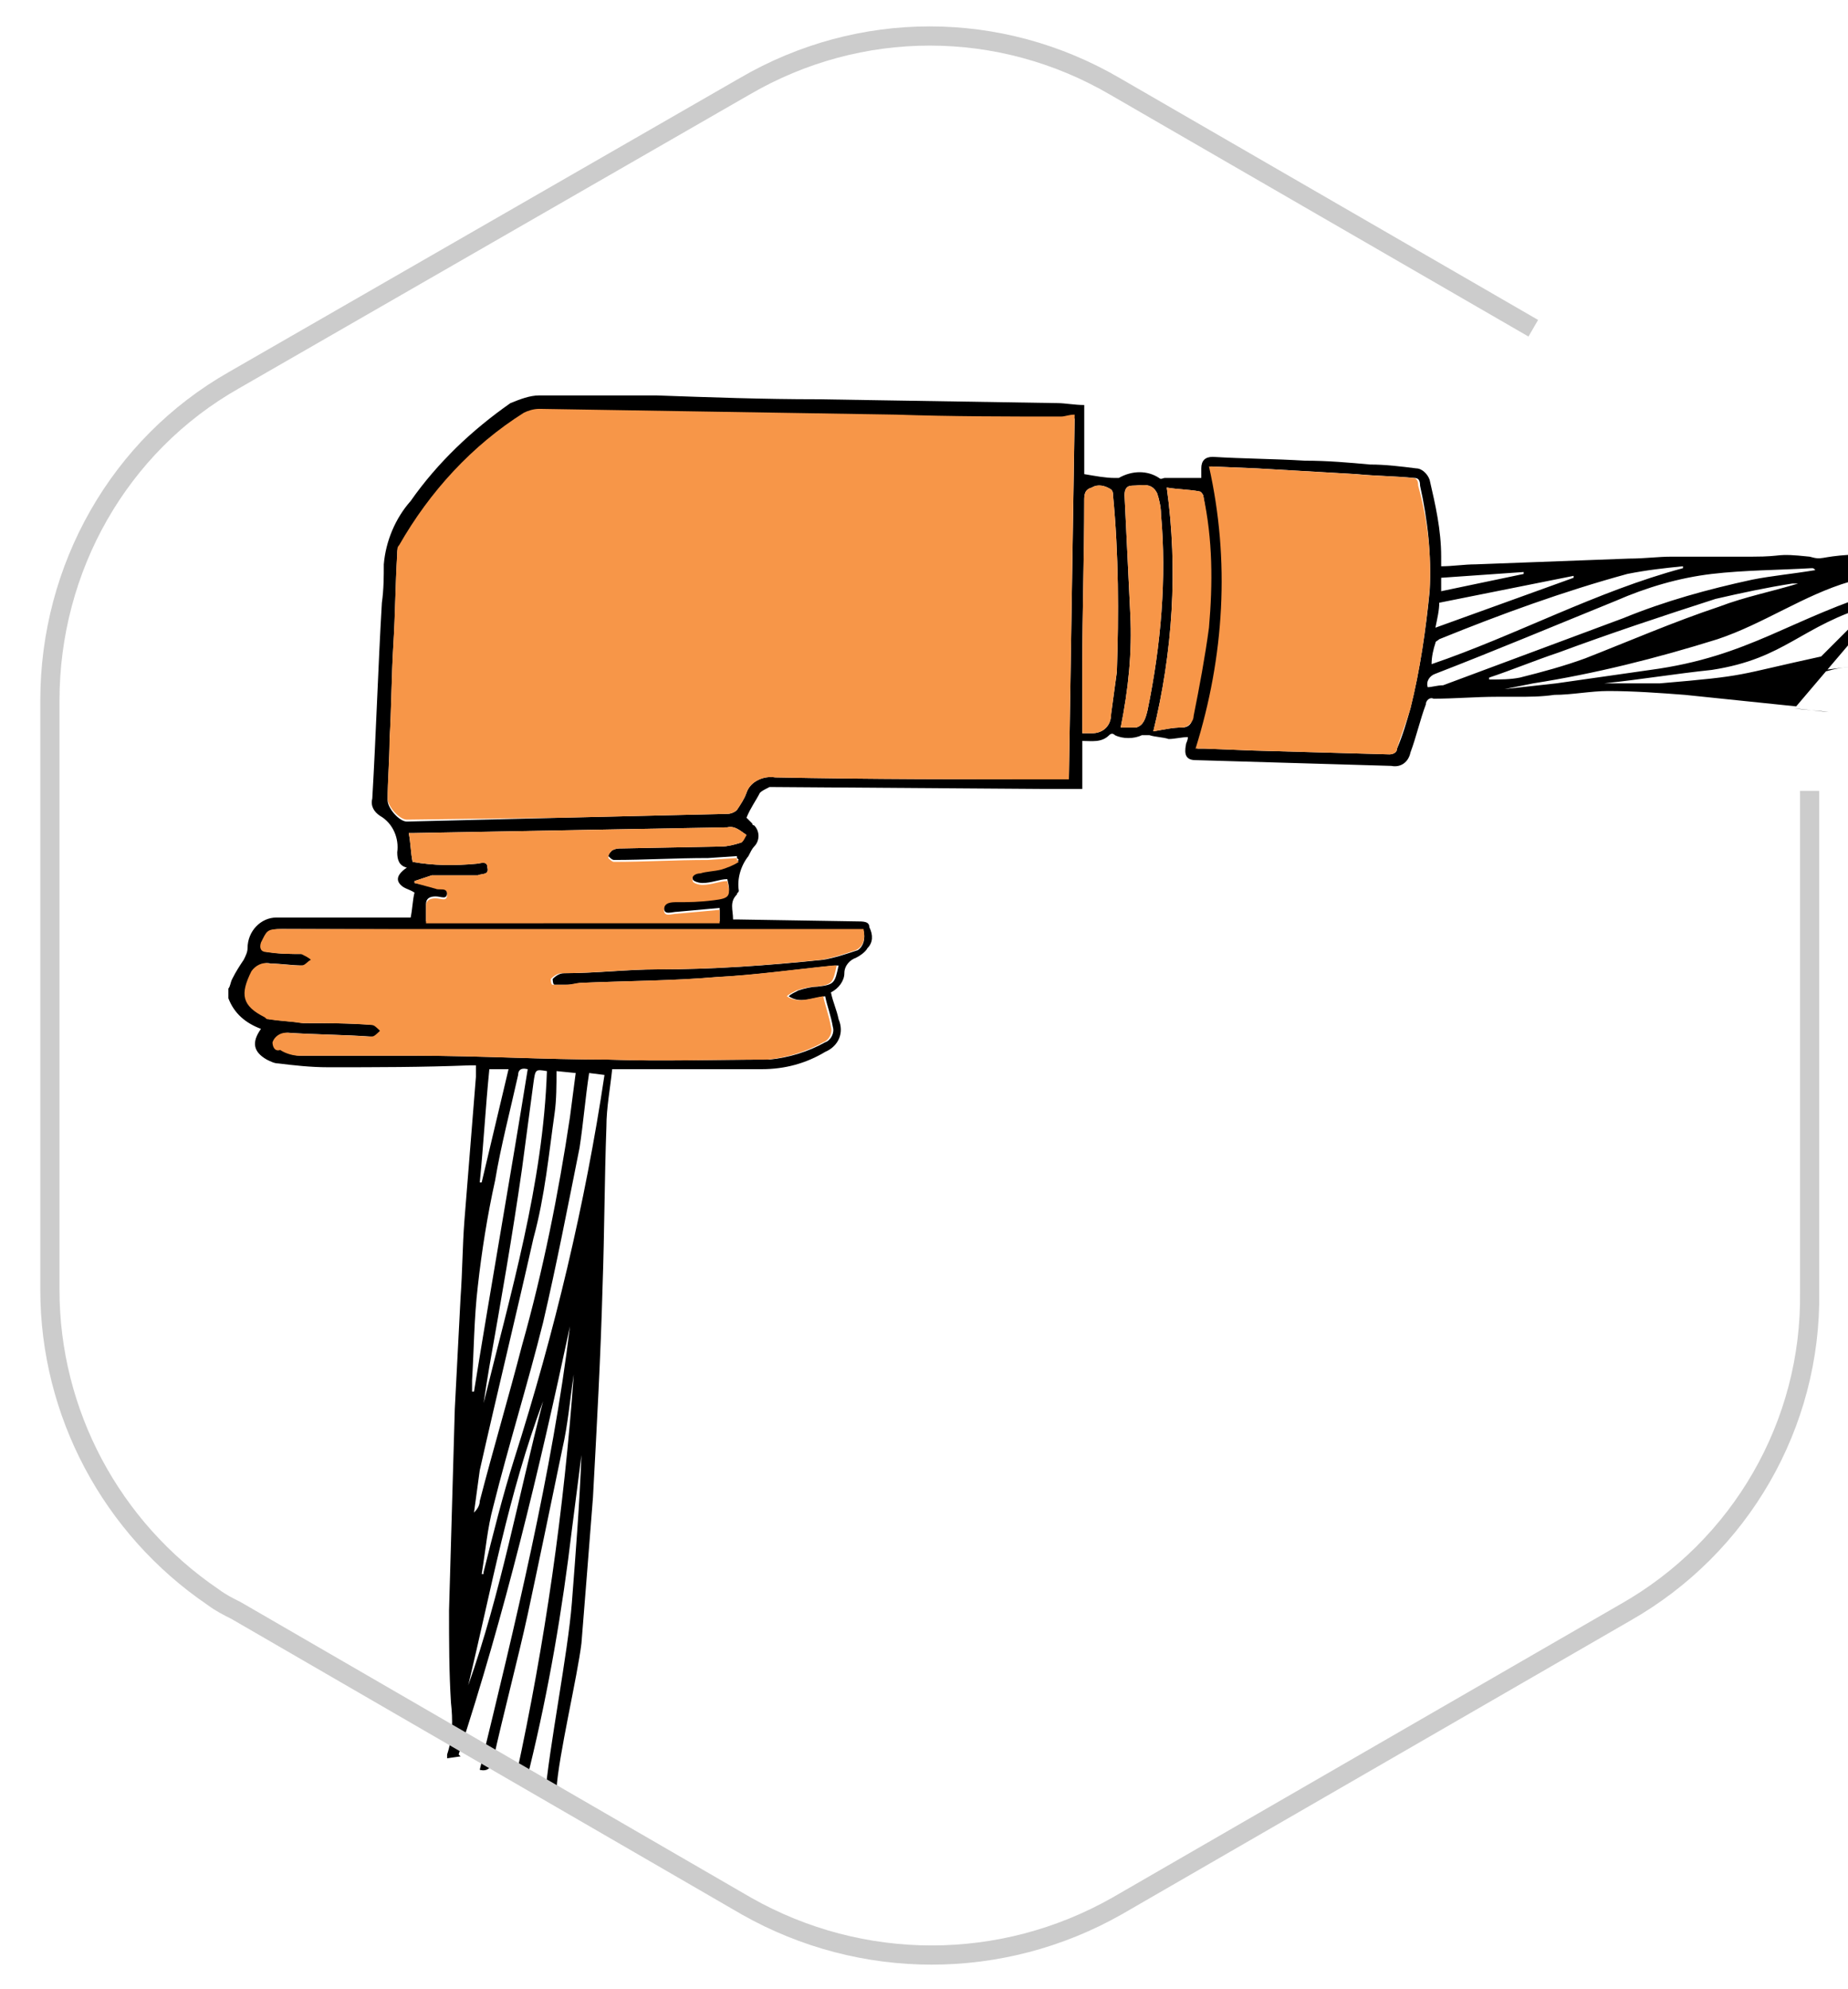
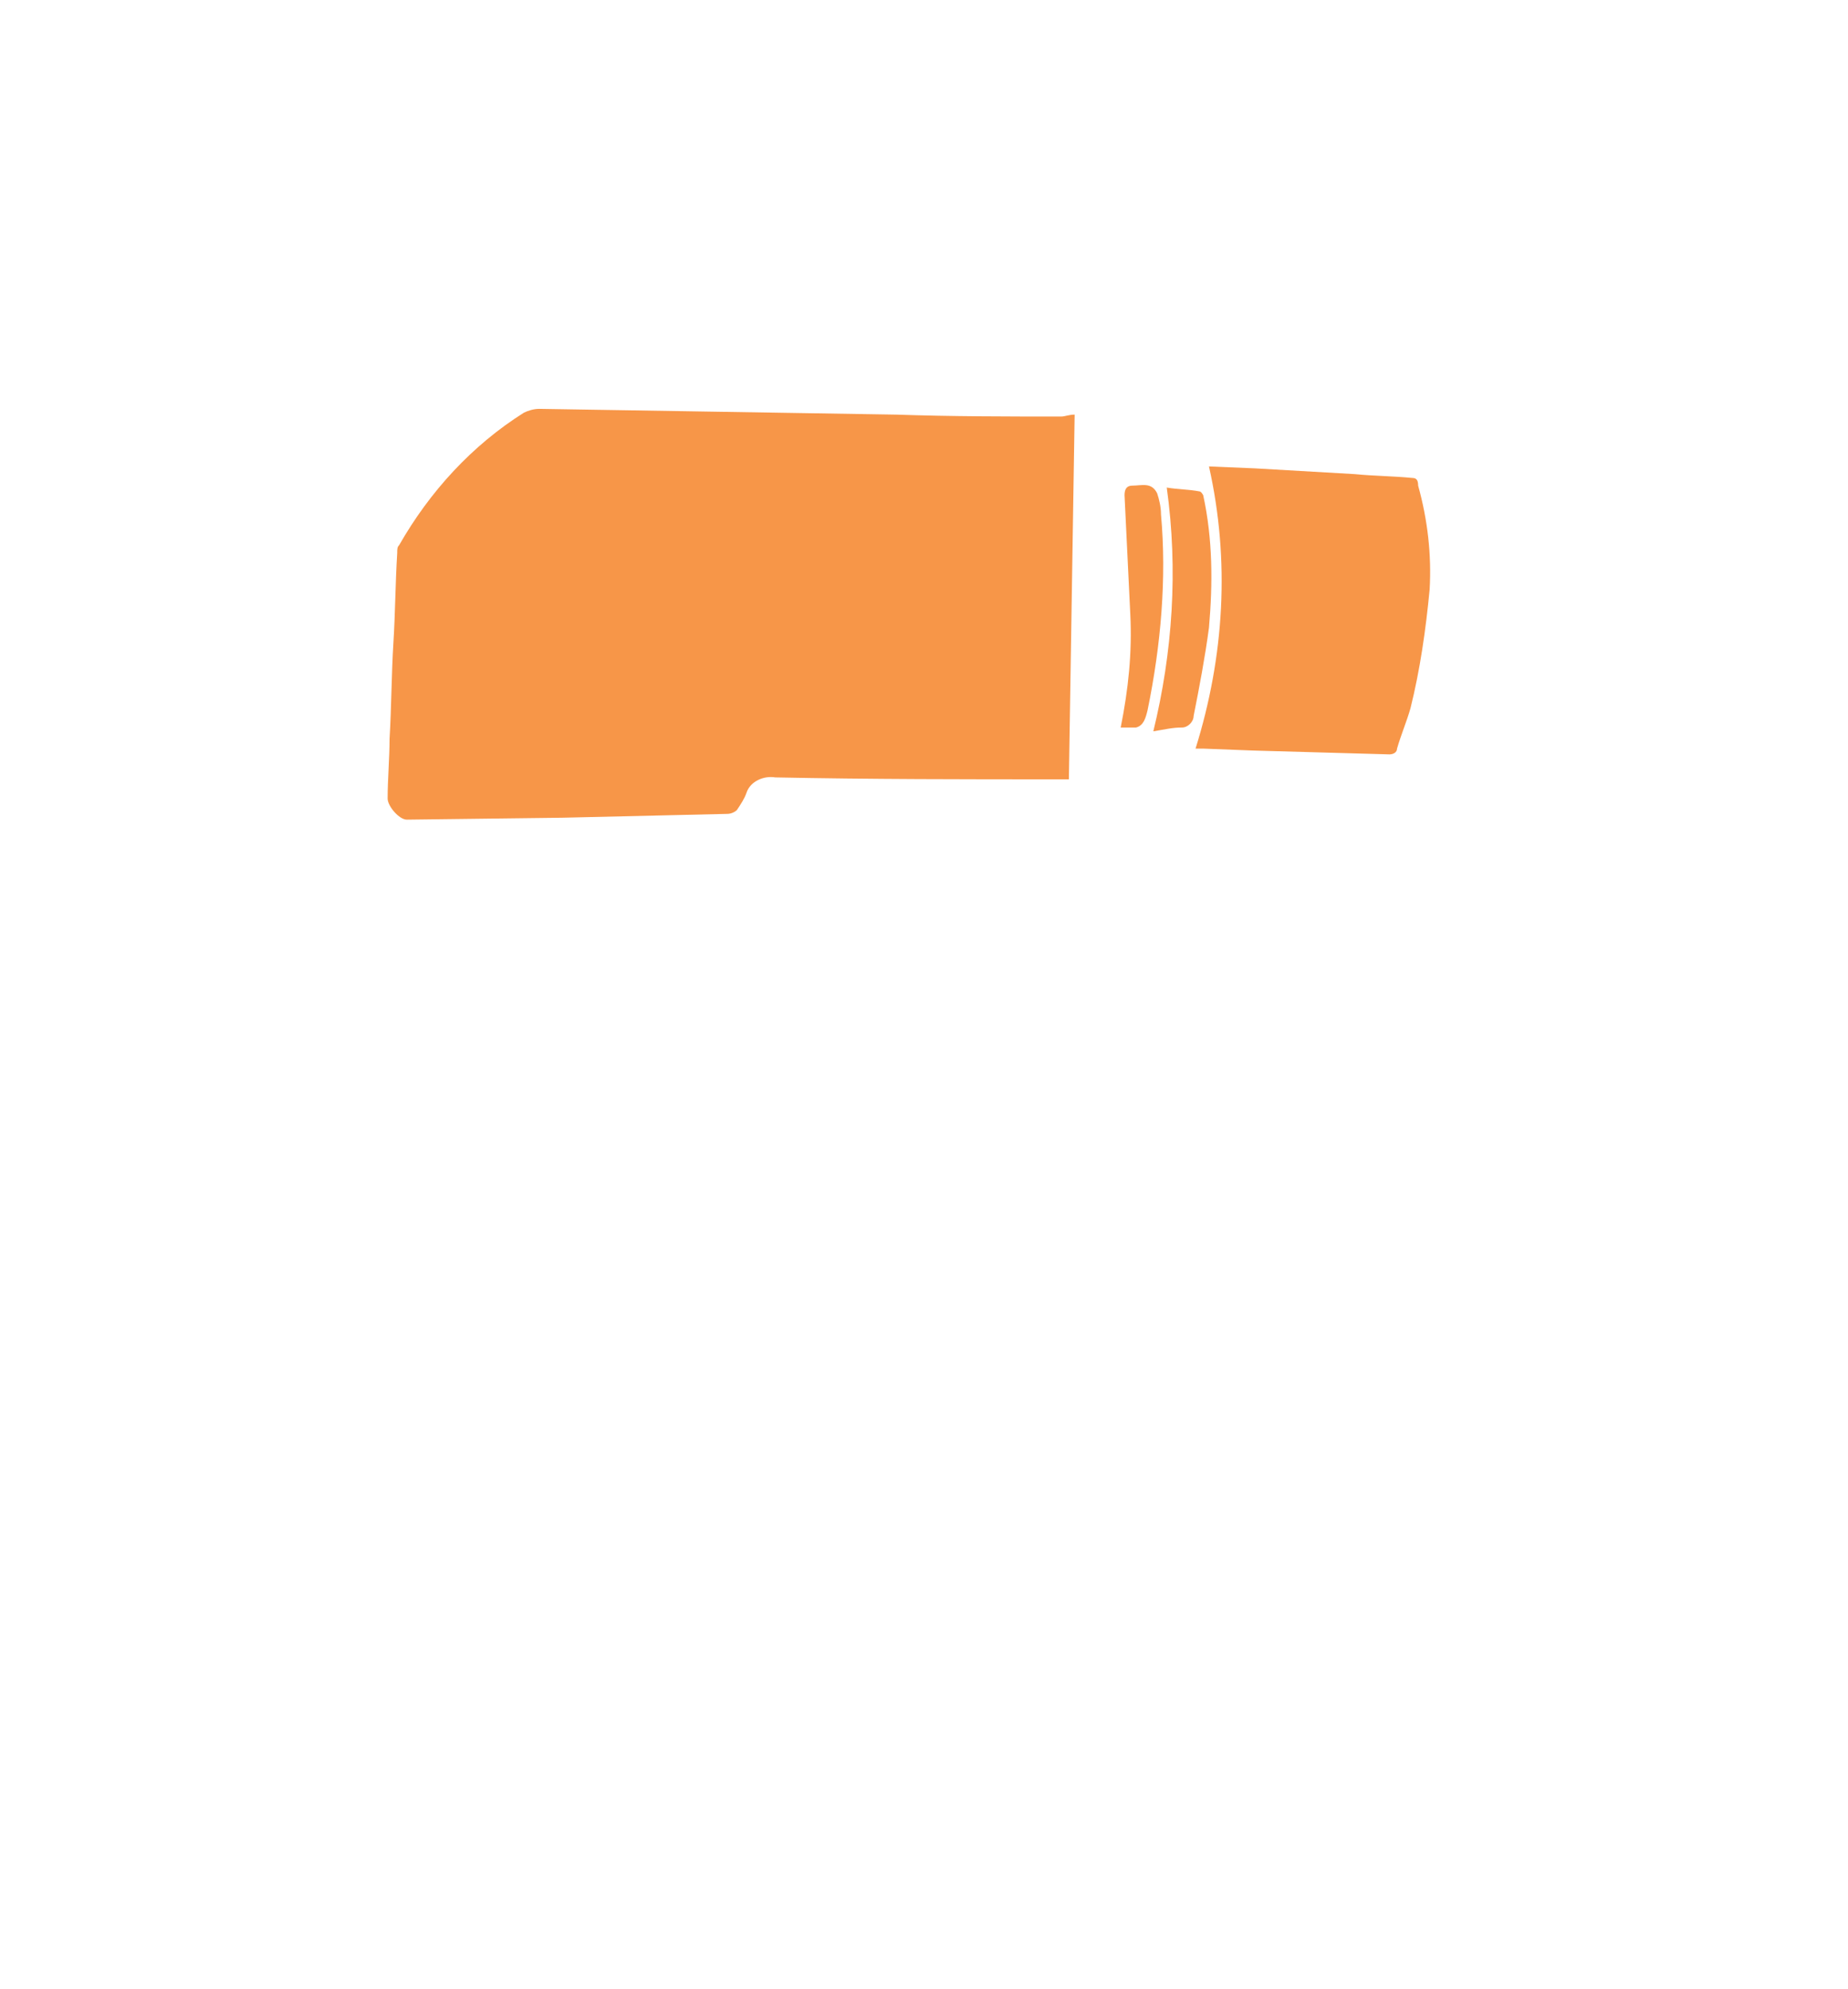
<svg xmlns="http://www.w3.org/2000/svg" id="Layer_1" x="0px" y="0px" viewBox="0 0 96.3 103.6" style="enable-background:new 0 0 96.3 103.6;" xml:space="preserve">
-   <path d="M100.4,28.8c-0.4,0.1-1.5-0.2-2.2-0.2c0,0-1.8,0.3-1.8,0.3C94.8,29,95,29.2,94.3,29c-1.9-0.2-1.2,0-3,0c-1.4,0-2.8,0-4.2,0 c-0.7,0-1.4,0.1-2.2,0.1l-8,0.3c-0.6,0-1.2,0.1-1.8,0.1c0-0.2,0-0.4,0-0.5c0-1.4-0.3-2.7-0.6-4c-0.1-0.3-0.4-0.6-0.7-0.6 c-0.8-0.1-1.6-0.2-2.4-0.2c-1.1-0.1-2.2-0.2-3.4-0.2c-1.6-0.1-3.2-0.1-4.8-0.2c-0.4,0-0.6,0.2-0.6,0.6c0,0.2,0,0.4,0,0.5h-1.9 c-0.1,0-0.2,0.1-0.3,0c-0.6-0.4-1.4-0.4-2.1,0c-0.1,0-0.2,0-0.2,0c-0.5,0-1-0.1-1.6-0.2v-3.6c-0.5,0-1-0.1-1.4-0.1l-12.5-0.2 c-2.8,0-5.6-0.1-8.4-0.2c-2,0-4.1,0-6.1,0c-0.5,0-1,0.2-1.5,0.4c-2,1.4-3.8,3.1-5.2,5.1c-0.8,0.9-1.3,2.1-1.4,3.3c0,0.6,0,1.3-0.1,2 c-0.2,3.4-0.3,6.8-0.5,10.2c-0.1,0.4,0.1,0.7,0.4,0.9c0.7,0.4,1,1.2,0.9,1.9c0,0.4,0.1,0.7,0.5,0.8c-0.3,0.2-0.6,0.5-0.4,0.8 c0.2,0.3,0.5,0.3,0.8,0.5c-0.1,0.4-0.1,0.8-0.2,1.3h-7c-0.8,0-1.5,0.7-1.5,1.6c0,0.2-0.1,0.4-0.2,0.6c-0.2,0.3-0.4,0.6-0.6,1 c-0.1,0.2-0.1,0.4-0.2,0.5v0.5c0.3,0.8,0.9,1.3,1.7,1.6c-0.5,0.7-0.4,1.2,0.3,1.6c0.2,0.1,0.4,0.2,0.6,0.2c0.8,0.1,1.7,0.2,2.6,0.2 c2.5,0,4.9,0,7.4-0.1c0.1,0,0.2,0,0.3,0c0,0.2,0,0.4,0,0.6c-0.2,2.5-0.4,5-0.6,7.5c-0.1,1.3-0.1,2.6-0.2,4c-0.1,1.9-0.2,3.8-0.3,5.8 c-0.1,3.5-0.2,7-0.3,10.5c0,1.6,0,3.2,0.1,4.8c0.1,0.9,0.1,1.8-0.2,2.7c0,0,0,0.1,0,0.2l0.7-0.1l-0.1-0.1c2.4-7.3,4.2-14.8,5.8-22.3 c-0.9,7.5-2.9,15.7-4.7,23.1c0.4,0.1,0.6-0.1,0.7-0.5c0.5-2.3,1.3-5.3,1.8-7.6c0.6-2.8,1.2-5.7,1.8-8.6c0.3-1.3,0.4-2.6,0.6-3.9h0 c-0.5,7-1.5,14-3,20.9c0.4,0.1,0.6,0,0.7-0.4c1-4.1,1.7-8.2,2.2-12.4l0.5-3.9c-0.1,2.6-0.3,5.1-0.5,7.7s-1.2,7.6-1.4,10.1 c0.5,0.1,0.5,0.1,0.6-0.4c0.1-1.7,1.1-5.9,1.3-7.6c0.2-2.5,0.4-5,0.6-7.6c0.2-3.7,0.4-7.3,0.5-11c0.1-2.8,0.1-5.6,0.2-8.3 c0-1,0.2-2,0.3-3h0.6c2.4,0,4.8,0,7.2,0c1.2,0,2.3-0.3,3.3-0.9c0.7-0.3,1-1,0.7-1.7c0,0,0,0,0,0c-0.1-0.5-0.3-0.9-0.4-1.4 c0.4-0.2,0.7-0.6,0.7-1c0-0.4,0.3-0.7,0.6-0.8c0.2-0.1,0.5-0.3,0.6-0.5c0.3-0.3,0.3-0.7,0.1-1.1C45.3,48,45,48,44.6,48l-6.2-0.1 h-0.2c0-0.5-0.2-0.9,0.2-1.3c0-0.1,0.1-0.1,0.1-0.2c-0.1-0.6,0.1-1.3,0.5-1.8c0.1-0.2,0.2-0.4,0.3-0.5c0.3-0.3,0.3-0.8,0-1.1 c0,0-0.1,0-0.1-0.1l-0.3-0.3c0.2-0.5,0.5-0.9,0.7-1.3c0.1-0.1,0.3-0.2,0.5-0.3l14.1,0.1c0.7,0,1.4,0,2.2,0v-2.5c0.5,0,1,0.1,1.4-0.3 c0.1-0.1,0.2-0.1,0.3,0c0.4,0.2,1,0.2,1.4,0c0.1,0,0.2,0,0.4,0c0.3,0.1,0.7,0.1,1,0.2c0.3,0,0.7-0.1,1-0.1c0,0.2-0.1,0.3-0.1,0.4 c-0.1,0.5,0,0.8,0.5,0.8l10.2,0.3c0.5,0.1,0.9-0.2,1-0.7c0.3-0.8,0.5-1.7,0.8-2.5c0-0.2,0.2-0.4,0.4-0.3c0,0,0,0,0,0 c1.1,0,2.2-0.1,3.3-0.1h1c0.7,0,1.3,0,2-0.1c0.9,0,1.9-0.2,2.8-0.2c1.3,0,2.7,0.1,4,0.2c1.9,0.2,3.9,0.4,5.8,0.6 M98.3,30.7 c-5,1.5-7.1,3.5-12.3,4.2l-4.9,0.7c-0.9,0.1-1.8,0.2-2.7,0.3c0.5-0.1,1-0.2,1.5-0.3c3.2-0.5,6.4-1.3,9.6-2.3c2.4-0.8,4.5-2.3,6.9-3  M94.9,34.2c-4.6,1-3.7,1-8.4,1.4c-1,0-2,0-2.9,0c1.9-0.2,3.7-0.5,5.6-0.7c3.9-0.6,4.6-2.3,8.4-3.4 M87.8,35.8 c0.2,0,5.9-0.7,6.1-0.7c1.9-0.1,0.9-0.2,2.8-0.4 M95.2,37.1 M93.5,36.9c0.6,0.1,1.2,0.1,1.8,0.2 M24.6,71.9c0.1-1.6,0.1-3.2,0.3-4.9 c0.2-1.8,0.5-3.7,0.9-5.5c0.3-1.8,0.8-3.7,1.2-5.5c0-0.2,0.1-0.4,0.5-0.3c-0.9,5.6-1.9,11.2-2.8,16.8h-0.1 C24.6,72.3,24.6,72.1,24.6,71.9z M25,61.6c0.2-2,0.3-3.9,0.5-5.9h1l-1.4,5.9L25,61.6z M25.2,73.1c0.1-0.7,0.2-1.3,0.3-1.9 c0.6-3.4,1.2-6.8,1.7-10.3c0.2-1.5,0.4-3,0.6-4.5c0.1-0.7,0.1-0.7,0.7-0.6C28.3,61.7,26.6,67.4,25.2,73.1z M28.9,58 c0.1-0.7,0.1-1.5,0.1-2.2l1,0.1c-0.1,0.8-0.2,1.5-0.3,2.3c-0.6,4-1.4,8-2.5,11.9c-0.7,2.7-1.5,5.4-2.2,8.1c0,0.2-0.1,0.4-0.3,0.6 c0.1-0.7,0.2-1.5,0.3-2.2c0.9-4,1.9-8.1,2.8-12.1C28.4,62.3,28.6,60.1,28.9,58z M24.4,87.8c1.2-5,2.1-10,3.9-14.8 C27,78,26.1,83,24.4,87.8z M26.8,76c-0.6,1.9-1.1,3.9-1.6,5.9V82h-0.1c0.2-1.2,0.3-2.4,0.6-3.5c0.8-3.2,1.8-6.4,2.6-9.6 c0.7-3,1.3-6.1,1.9-9.1c0.2-1.3,0.3-2.6,0.5-3.9l0.8,0.1C30.5,62.7,28.9,69.4,26.8,76z M44.4,48.5H45c0.1,0.4,0,0.8-0.3,1 c-0.6,0.2-1.2,0.4-1.8,0.5c-2.9,0.3-5.7,0.5-8.6,0.5c-1.6,0-3.2,0.2-4.9,0.2c-0.2,0-0.4,0.1-0.6,0.3c0,0,0,0.3,0.1,0.3 c0.2,0,0.5,0,0.7,0c0.3,0,0.5-0.1,0.8-0.1c2.3-0.1,4.7-0.1,7-0.3c2-0.1,4.1-0.4,6.1-0.6h0.2c-0.2,0.9-0.2,1-1.1,1.1 c-0.3,0-0.7,0.1-1,0.2c-0.2,0.1-0.4,0.2-0.5,0.3c0.6,0.4,1.2,0.1,1.9,0c0.1,0.5,0.3,1,0.4,1.6c0.1,0.3-0.1,0.7-0.4,0.8 c-0.9,0.5-1.9,0.8-2.9,0.9c-2.8,0-5.6,0.1-8.4,0c-3.3,0-6.6-0.2-9.9-0.2c-2,0-4.1,0-6.1,0c-0.3,0-0.7-0.1-1-0.3 c-0.3,0-0.4-0.3-0.4-0.4c0.1-0.3,0.4-0.5,0.7-0.5c1.4,0.1,2.9,0.1,4.3,0.2c0.1,0,0.1,0,0.2,0s0.3-0.2,0.4-0.3 c-0.1-0.1-0.3-0.3-0.4-0.3c-1.2-0.1-2.5-0.1-3.7-0.1c-0.6-0.1-1.1-0.1-1.7-0.2c-0.1,0-0.1,0-0.2-0.1c-1.2-0.6-1.3-1.2-0.7-2.4 c0.2-0.3,0.6-0.5,0.9-0.4c0.6,0,1.1,0.1,1.7,0.1c0.2,0,0.3-0.2,0.5-0.3c-0.1-0.1-0.3-0.2-0.5-0.3c-0.6,0-1.2,0-1.8-0.1 c-0.3,0-0.4-0.2-0.3-0.5c0.3-0.6,0.3-0.7,1-0.7L44.4,48.5z M38.9,43.5c-0.1,0.1-0.2,0.4-0.3,0.4c-0.3,0.1-0.7,0.2-1,0.2l-5.2,0.1 c-0.2,0-0.3,0-0.5,0.1c-0.1,0.1-0.2,0.2-0.2,0.3c0.1,0.1,0.2,0.2,0.3,0.2c1.6,0,3.2-0.1,4.9-0.1l1.5-0.1c0,0.1,0,0.1,0.1,0.2 c-0.3,0.2-0.6,0.3-0.9,0.4c-0.4,0.1-0.8,0.1-1.1,0.2c-0.2,0-0.5,0.1-0.4,0.4c0,0.1,0.3,0.2,0.5,0.2c0.5,0,0.9-0.2,1.3-0.2 c0.2,0.8,0.1,0.9-0.7,1c-0.8,0.1-1.3,0.1-1.9,0.1c-0.3,0-0.7,0-0.7,0.4c0,0.4,0.4,0.2,0.7,0.2l2.2-0.2v0.7H22.2c0-0.3,0-0.6,0-0.9 s0.2-0.4,0.5-0.4c0.3,0,0.6,0.2,0.6-0.2c0-0.4-0.4-0.2-0.6-0.3L21.6,46c0,0,0-0.1,0-0.1c0.3-0.1,0.6-0.2,0.9-0.3c0.8,0,1.5,0,2.2,0 c0.1,0,0.1,0,0.2,0c0.2-0.1,0.6,0,0.5-0.4c0-0.4-0.4-0.2-0.6-0.2c-1.1,0.1-2.2,0.1-3.3-0.1c-0.1-0.5-0.1-1-0.2-1.5 c0.1,0,0.2,0,0.2,0c5.5-0.1,10.9-0.2,16.4-0.3C38.3,43,38.6,43.3,38.9,43.5z M55.7,40.6h-0.4c-5,0-9.9,0-14.9-0.1 c-0.6-0.1-1.3,0.2-1.5,0.8c-0.1,0.3-0.3,0.6-0.5,0.9c-0.1,0.1-0.3,0.2-0.5,0.2l-8.6,0.2l-8.1,0.2c-0.4,0-1-0.7-1-1.1 c0-1,0.1-2.1,0.1-3.1c0.1-1.7,0.1-3.4,0.2-5c0.1-1.6,0.1-3.1,0.2-4.7c0-0.2,0-0.3,0.1-0.4c1.6-2.8,3.8-5.2,6.5-6.9 c0.2-0.1,0.5-0.2,0.8-0.2c6.2,0.1,12.4,0.2,18.6,0.3c2.9,0.1,5.8,0.1,8.6,0.1c0.2,0,0.4,0,0.7,0C55.9,28,55.8,34.3,55.7,40.6z  M58.2,35c-0.1,0.7-0.2,1.5-0.3,2.2c0,0.6-0.4,1-1,1c-0.1,0-0.1,0-0.2,0h-0.3c0-1.2,0-2.3,0-3.5c0-2.9,0.1-5.7,0.1-8.6 c0-0.3,0-0.6,0.4-0.7c0.3-0.2,0.7-0.1,1,0.1c0.1,0.1,0.1,0.2,0.1,0.3C58.3,28.9,58.3,32,58.2,35z M75.1,30.1l4.3-0.3c0,0,0,0,0,0.1 l-4.3,0.9V30.1z M75,31.4l7-1.4c0,0,0,0.1,0,0.1l-7.2,2.6C74.9,32.2,75,31.8,75,31.4L75,31.4z M74.8,33.5c0-0.1,0.1-0.1,0.2-0.2 c3.2-1.3,6.5-2.5,9.8-3.4c1-0.2,1.9-0.3,2.9-0.4c0,0,0,0.1,0,0.1c-4.5,1.2-8.7,3.5-13.1,5C74.6,34.2,74.7,33.8,74.8,33.5L74.8,33.5z  M59.8,37c-0.1,0.4-0.2,0.8-0.6,0.9c-0.3,0-0.5,0-0.8,0c0.4-2,0.6-3.9,0.5-5.9c-0.1-2.1-0.2-4.1-0.3-6.2c0-0.3,0.1-0.5,0.4-0.5 c0.5,0,1-0.2,1.3,0.4c0.1,0.3,0.2,0.7,0.2,1.1C60.8,30.1,60.5,33.6,59.8,37L59.8,37z M61.6,37.9c-0.5,0-0.9,0.1-1.5,0.2 c1-4.1,1.3-8.4,0.7-12.7c0.6,0.1,1.2,0.1,1.7,0.2c0.1,0,0.2,0.2,0.2,0.2c0.4,2.3,0.5,4.6,0.2,6.8c-0.2,1.5-0.5,3.1-0.8,4.6 C62.2,37.6,62,37.9,61.6,37.9C61.6,37.9,61.6,37.9,61.6,37.9L61.6,37.9z M73.5,36.9c-0.2,0.7-0.4,1.4-0.7,2.1c0,0.2-0.2,0.3-0.4,0.3 c0,0,0,0,0,0l-7.1-0.2L62.8,39c-0.1,0-0.3,0-0.4,0c1.5-4.8,1.8-9.8,0.7-14.7l2.4,0.1l5.2,0.3c1,0.1,2,0.1,3,0.2 c0.2,0,0.3,0.1,0.3,0.4c0.4,1.8,0.6,3.6,0.5,5.5C74.3,32.8,74,34.9,73.5,36.9L73.5,36.9z M74.4,35.8c-0.1-0.3,0.1-0.6,0.4-0.7 c3.1-1.2,6.2-2.5,9.4-3.8c1.6-0.7,3.3-1.2,5-1.4c1.7-0.2,3.5-0.2,5.2-0.3c0.1,0,0.1,0,0.2,0.1c-1.2,0.2-2.3,0.3-3.3,0.5 c-2.3,0.5-4.5,1.1-6.7,2l-9.4,3.5C74.9,35.7,74.6,35.8,74.4,35.8L74.4,35.8z M82.6,34.3c-1.1,0.4-2.2,0.7-3.4,1 c-0.5,0.1-1,0.1-1.6,0.1c0,0,0-0.1,0-0.1c1.2-0.4,2.4-0.9,3.6-1.3c2.7-1,5.4-1.9,8.2-2.8c1.3-0.3,2.7-0.6,4-0.8c0.1,0,0.2,0,0.3,0 c-1.3,0.4-2.8,0.7-4.1,1.2C87.2,32.4,84.9,33.4,82.6,34.3L82.6,34.3z" />
-   <path style="fill:#F79648;" d="M58.2,35c-0.1,0.7-0.2,1.5-0.3,2.2c0,0.6-0.4,1-1,1c-0.1,0-0.1,0-0.2,0h-0.3c0-1.2,0-2.3,0-3.5 c0-2.8,0.1-5.7,0.1-8.6c0-0.3,0-0.6,0.4-0.7c0.3-0.2,0.7-0.1,1,0.1c0.1,0.1,0.1,0.2,0.1,0.3C58.3,28.9,58.3,32,58.2,35z" />
  <path style="fill:#F79648;" d="M59.8,37c-0.1,0.4-0.2,0.8-0.6,0.9c-0.3,0-0.5,0-0.8,0c0.4-2,0.6-3.9,0.5-5.9c-0.1-2.1-0.2-4.1-0.3-6.2 c0-0.3,0.1-0.5,0.4-0.5c0.5,0,1-0.2,1.3,0.4c0.1,0.3,0.2,0.7,0.2,1.1C60.8,30.1,60.5,33.6,59.8,37z" />
  <path style="fill:#F79648;" d="M63,32.7c-0.2,1.5-0.5,3.1-0.8,4.6c0,0.3-0.3,0.6-0.6,0.6c0,0,0,0,0,0c-0.5,0-0.9,0.1-1.5,0.2 c1-4.1,1.3-8.4,0.7-12.7c0.6,0.1,1.2,0.1,1.7,0.2c0.1,0,0.2,0.2,0.2,0.2C63.2,28.1,63.2,30.4,63,32.7z" />
-   <path style="fill:#F79648;" d="M38.9,43.5c-0.1,0.2-0.2,0.4-0.3,0.4c-0.3,0.1-0.7,0.2-1,0.2l-5.2,0.1c-0.2,0-0.3,0-0.5,0.1 c-0.1,0.1-0.2,0.2-0.2,0.4c0.1,0.1,0.2,0.2,0.3,0.2c1.6,0,3.2-0.1,4.9-0.1l1.5-0.1c0,0.1,0,0.1,0.1,0.2c-0.3,0.2-0.6,0.3-0.9,0.4 c-0.4,0.1-0.8,0.1-1.1,0.2c-0.2,0-0.5,0.1-0.4,0.4c0,0.1,0.3,0.2,0.5,0.2c0.5,0,0.9-0.2,1.3-0.2c0.2,0.8,0.1,0.9-0.7,1 c-0.8,0.1-1.3,0.1-1.9,0.1c-0.3,0-0.7,0-0.7,0.4c0,0.4,0.4,0.2,0.7,0.2l2.2-0.2v0.7H22.2c0-0.3,0-0.6,0-0.9s0.2-0.4,0.5-0.4 c0.3,0,0.6,0.2,0.6-0.2c0-0.4-0.4-0.2-0.6-0.3L21.6,46c0,0,0-0.1,0-0.1c0.3-0.1,0.6-0.2,0.9-0.3c0.8,0,1.5,0,2.2,0 c0.1,0,0.1,0,0.2,0c0.2-0.1,0.6,0,0.5-0.4c0-0.4-0.4-0.2-0.6-0.2c-1.1,0.1-2.2,0.1-3.3-0.1c-0.1-0.5-0.1-1-0.2-1.5 c0.1,0,0.2,0,0.2,0c5.5-0.1,10.9-0.2,16.4-0.3C38.3,43,38.6,43.3,38.9,43.5z" />
-   <path style="fill:#F79648;" d="M44.6,49.5c-0.6,0.2-1.2,0.4-1.8,0.5c-2.9,0.3-5.7,0.5-8.6,0.5c-1.6,0-3.2,0.2-4.9,0.2c-0.2,0-0.4,0.1-0.6,0.3 c0,0,0,0.3,0.1,0.3c0.2,0,0.5,0,0.7,0c0.3,0,0.5-0.1,0.8-0.1c2.3-0.1,4.7-0.1,7-0.3c2-0.1,4.1-0.4,6.1-0.6h0.2 c-0.2,0.9-0.2,1-1.1,1.1c-0.3,0-0.7,0.1-1,0.2c-0.2,0.1-0.4,0.2-0.5,0.3c0.6,0.4,1.2,0.1,1.9,0c0.1,0.5,0.3,1,0.4,1.6 c0.1,0.3-0.1,0.7-0.4,0.8c-0.9,0.5-1.9,0.8-2.9,0.9c-2.8,0-5.6,0.1-8.4,0c-3.3,0-6.6-0.2-9.9-0.2c-2,0-4.1,0-6.1,0 c-0.3,0-0.7-0.1-1-0.3c-0.3,0.1-0.4-0.2-0.4-0.4c0.1-0.3,0.4-0.5,0.7-0.5c1.4,0.1,2.9,0.1,4.3,0.2c0.1,0,0.1,0,0.2,0 s0.3-0.2,0.4-0.3c-0.1-0.1-0.3-0.3-0.4-0.3c-1.2-0.1-2.5-0.1-3.7-0.1c-0.6-0.1-1.1-0.1-1.7-0.2c-0.1,0-0.1,0-0.2-0.1 c-1.2-0.6-1.3-1.2-0.7-2.4c0.2-0.3,0.6-0.5,0.9-0.4c0.6,0,1.1,0.1,1.7,0.1c0.2,0,0.3-0.2,0.5-0.3c-0.1-0.1-0.3-0.2-0.5-0.3 c-0.6,0-1.2,0-1.8-0.1c-0.3,0-0.4-0.2-0.3-0.5c0.3-0.6,0.3-0.7,1-0.7H45C45.1,48.9,45,49.3,44.6,49.5z" />
  <path style="fill:#F79648;" d="M74.5,30.7c-0.2,2.1-0.5,4.2-1,6.2c-0.2,0.7-0.5,1.4-0.7,2.1c0,0.2-0.2,0.3-0.4,0.3c0,0,0,0,0,0l-7.1-0.2 L62.7,39c-0.1,0-0.3,0-0.4,0c1.5-4.8,1.8-9.8,0.7-14.7l2.4,0.1l5.2,0.3c1,0.1,2,0.1,3,0.2c0.2,0,0.3,0.1,0.3,0.4 C74.4,27.1,74.6,28.9,74.5,30.7z" />
  <path style="fill:#F79648;" d="M56,21.6c-0.1,6.3-0.2,12.6-0.3,19h-0.4c-5,0-9.9,0-14.9-0.1c-0.6-0.1-1.3,0.2-1.5,0.8 c-0.1,0.3-0.3,0.6-0.5,0.9c-0.1,0.1-0.3,0.2-0.5,0.2l-8.6,0.2l-8.1,0.1c-0.4,0-1-0.7-1-1.1c0-1,0.1-2.1,0.1-3.1 c0.1-1.7,0.1-3.4,0.2-5c0.1-1.6,0.1-3.1,0.2-4.7c0-0.2,0-0.3,0.1-0.4c1.6-2.8,3.8-5.2,6.5-6.9c0.2-0.1,0.5-0.2,0.8-0.2 c6.2,0.1,12.4,0.2,18.6,0.3c2.9,0.1,5.8,0.1,8.6,0.1C55.5,21.7,55.7,21.6,56,21.6z" />
-   <path style="fill:none;stroke:#CCCCCC;stroke-miterlimit:10;" d="M79.9,17.1L58.1,4.5c-6-3.5-13.3-3.5-19.3,0L12.2,19.8c-6,3.4-9.6,9.8-9.6,16.7v30.7c0,6.4,3.2,12.4,8.5,16 c0.4,0.3,0.8,0.5,1.2,0.7l26.6,15.4c6,3.4,13.3,3.4,19.3,0L84.7,84c6-3.4,9.7-9.8,9.6-16.7V41.2" />
</svg>